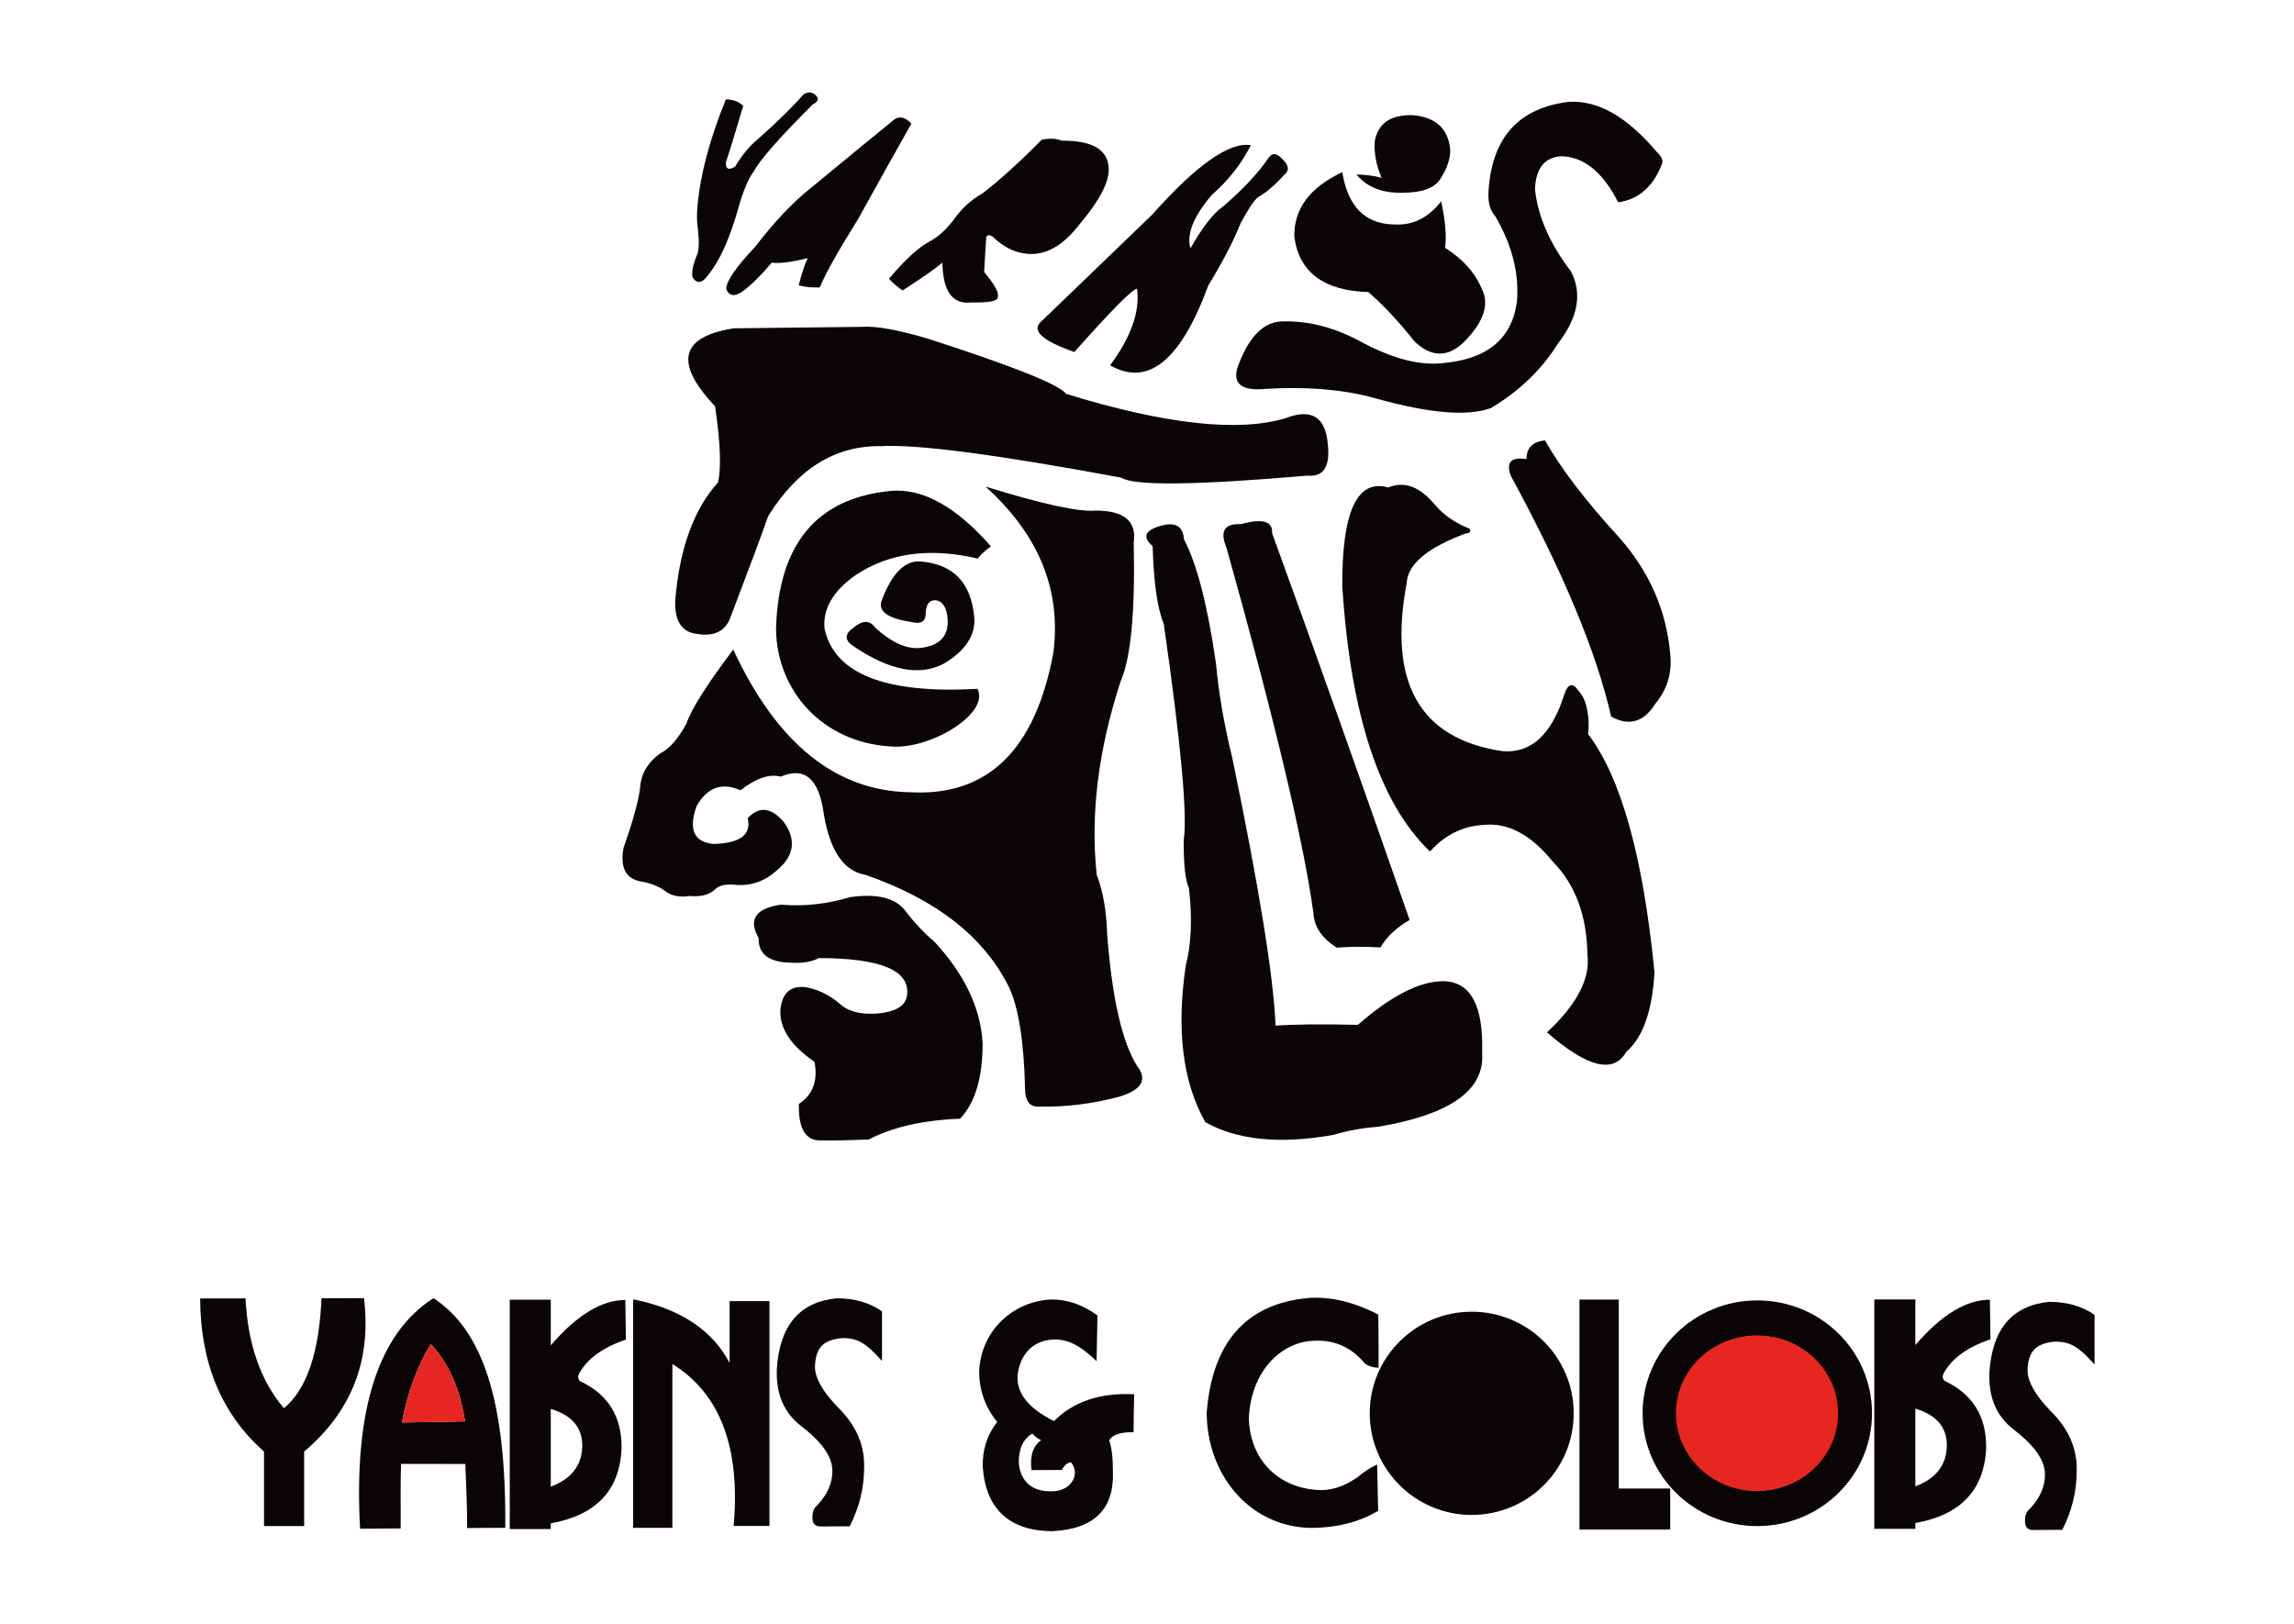
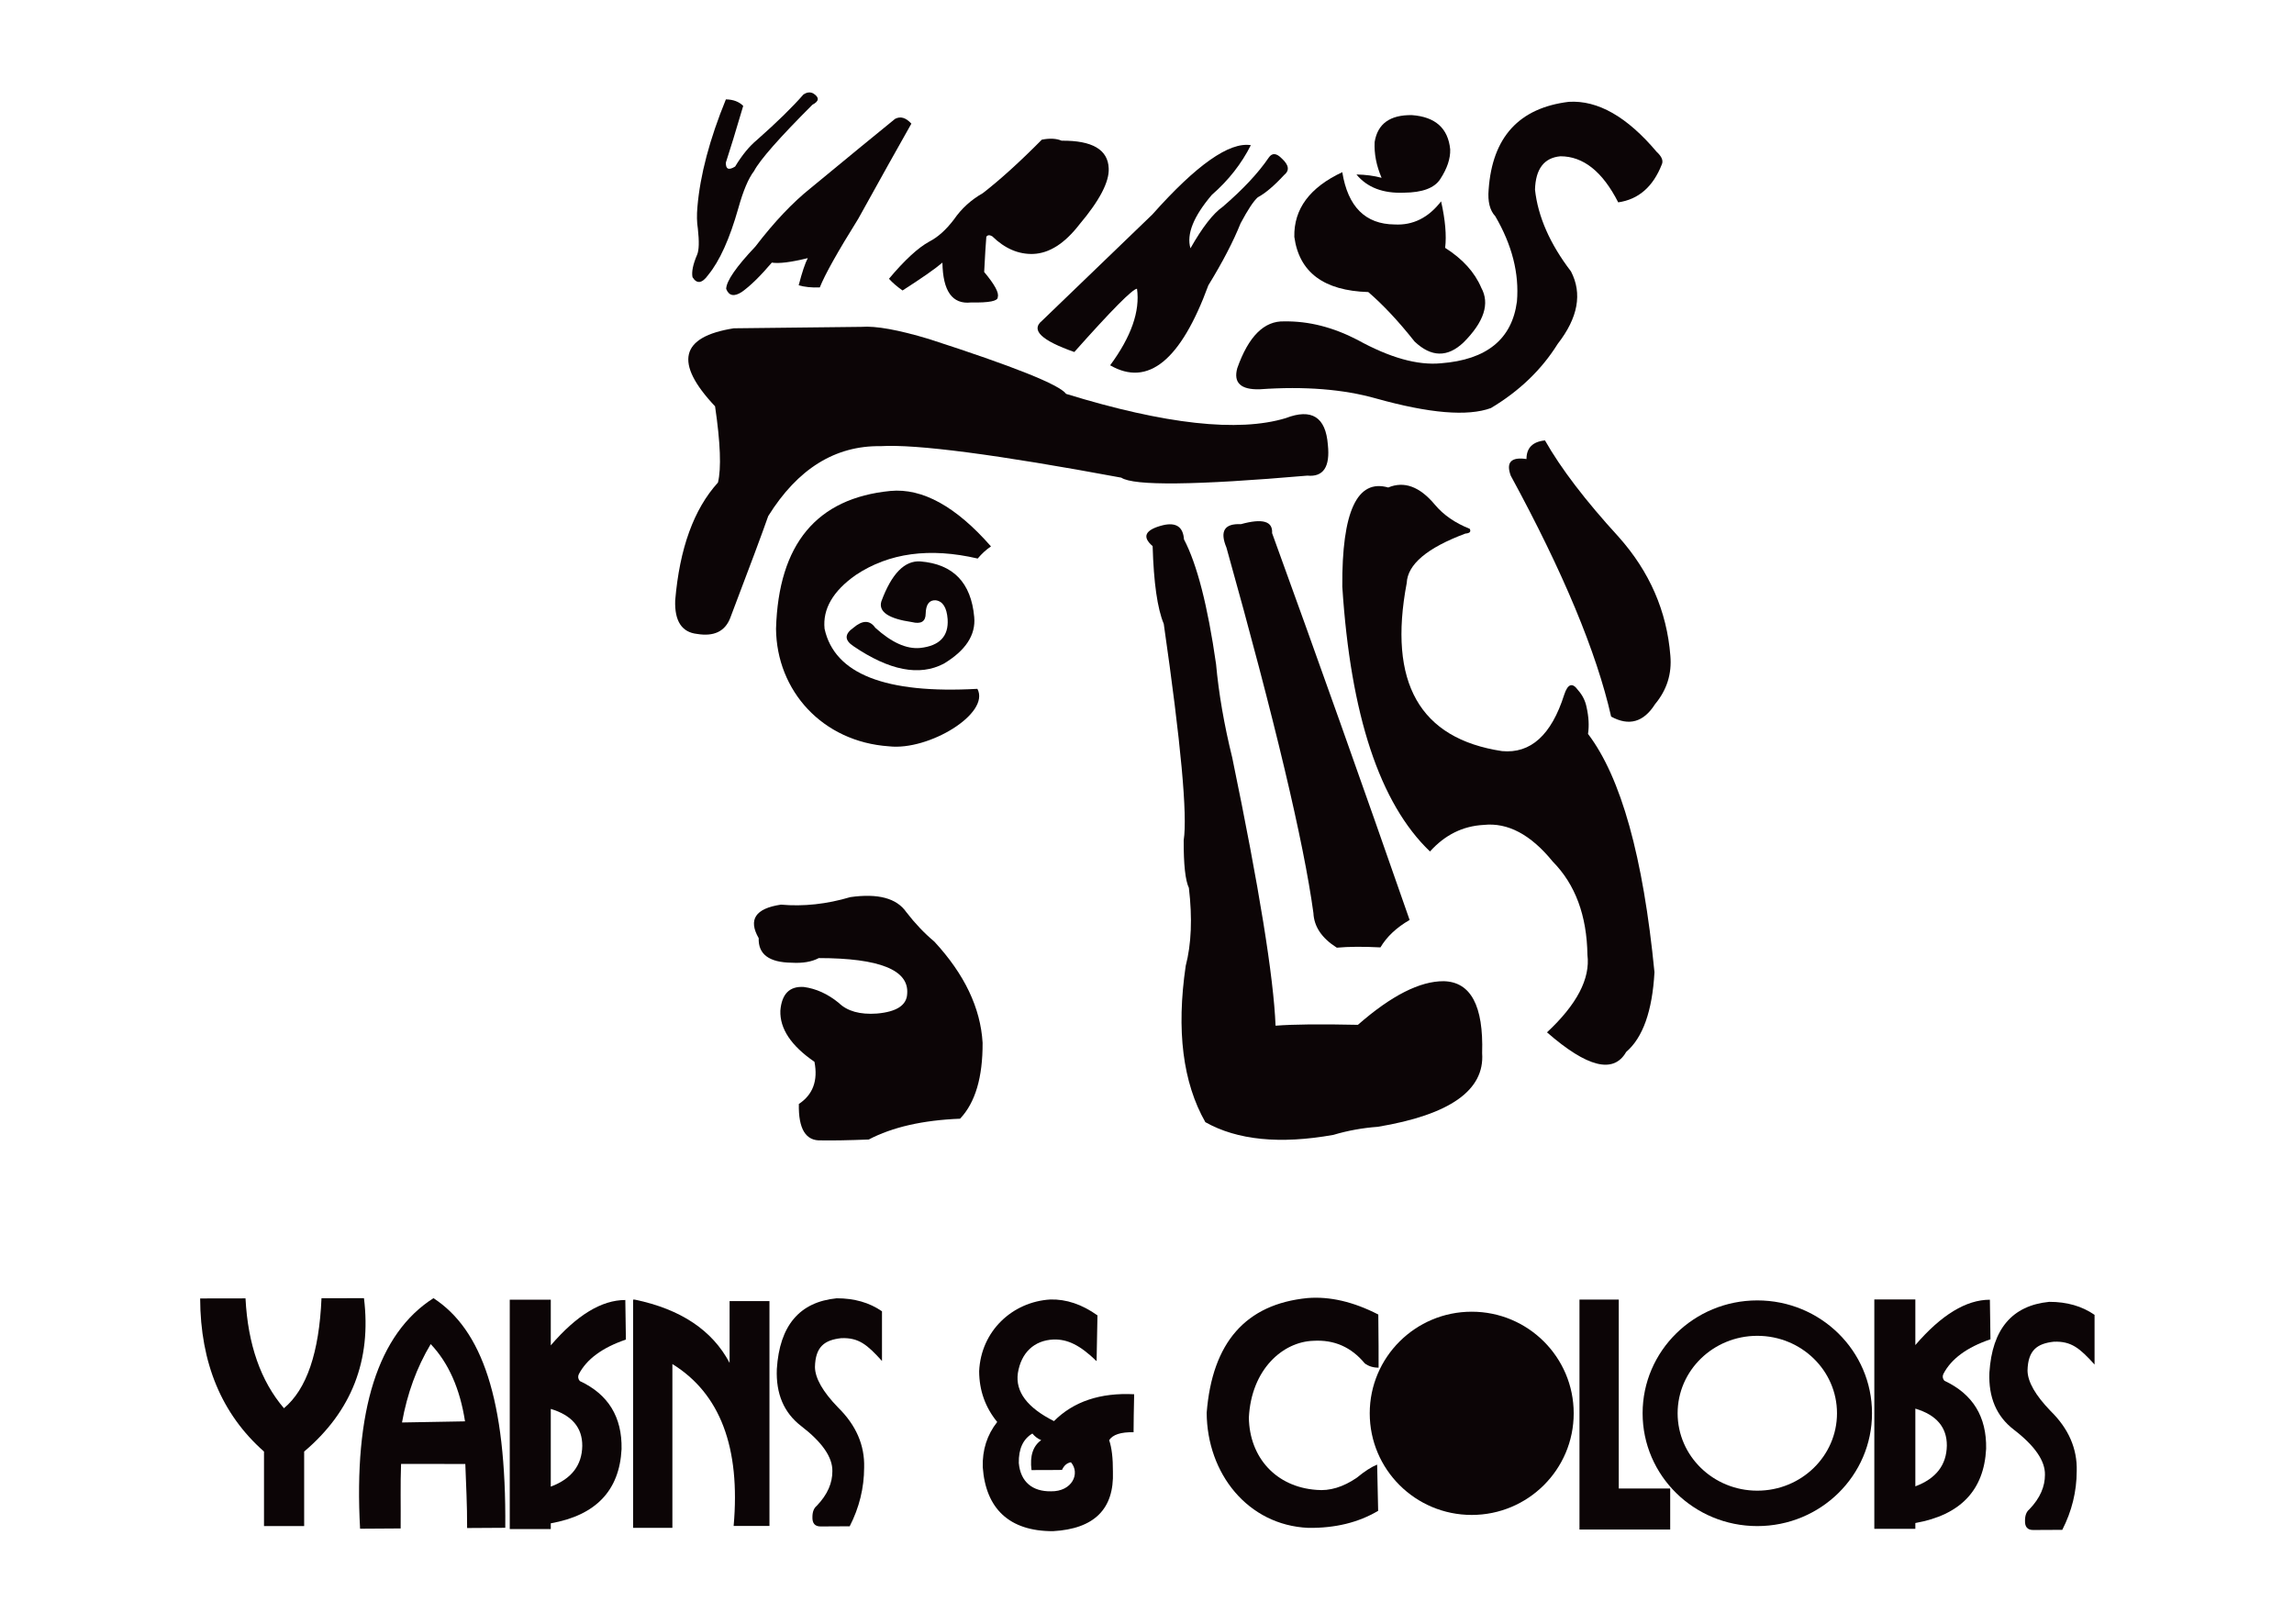
<svg xmlns="http://www.w3.org/2000/svg" width="1588" height="1124" viewBox="0 0 1588 1124" fill="none">
  <mask id="mask0_558_1013" style="mask-type:luminance" maskUnits="userSpaceOnUse" x="0" y="0" width="1588" height="1124">
    <path d="M0.547 0.754H1587.95V1123.27H0.547V0.754Z" fill="white" />
  </mask>
  <g mask="url(#mask0_558_1013)">
    <path fill-rule="evenodd" clip-rule="evenodd" d="M467.395 415.684C470.442 379.648 480.308 352.448 496.995 334.084C499.384 324.22 498.718 306.621 494.995 281.284C466.526 251.117 470.859 233.117 507.995 227.282L596.395 226.282C606.316 225.528 621.848 228.328 642.996 234.684C701.815 253.685 733.482 266.353 737.996 272.684C806.542 293.78 857.208 299.38 889.999 289.485C907.991 282.545 917.724 288.68 919.198 307.884C920.839 323.217 916.106 330.35 904.999 329.284C827.711 335.969 784.778 336.436 776.198 330.684C689.918 314.658 634.384 307.392 609.596 308.884C578.12 308.422 552.187 324.556 531.795 357.284C527.927 368.4 519.127 392 505.395 428.085C501.758 437.17 494.158 440.769 482.595 438.884C471.979 437.737 466.911 430.004 467.395 415.684Z" fill="#0C0506" />
    <path fill-rule="evenodd" clip-rule="evenodd" d="M615.395 516.684C642.899 519.839 685.699 493.971 676.595 476.884C612.895 480.442 577.629 466.575 570.795 435.284C569.427 421.566 576.629 409.166 592.395 398.083C615.435 382.748 643.569 378.948 676.795 386.684C679.665 383.264 682.73 380.464 685.995 378.284C661.759 350.623 638.561 337.823 616.395 339.883C565.306 344.874 538.906 376.674 537.195 435.284C537.595 478.21 569.263 513.543 615.395 516.684Z" fill="#0C0506" />
    <path fill-rule="evenodd" clip-rule="evenodd" d="M631.294 430.684C615.094 428.312 608.026 423.546 610.094 416.384C617.195 397.134 626.23 387.9 637.195 388.684C659.861 390.524 672.261 403.358 674.394 427.184C675.535 439.58 668.502 450.347 653.294 459.484C636.461 468.303 615.594 464.235 590.694 447.284C584.527 443.17 584.561 438.936 590.794 434.584C597.097 429.215 602.129 429.215 605.894 434.584C617.166 444.818 627.531 449.484 636.994 448.584C650.398 447.128 656.733 440.494 655.994 428.684C655.393 420.567 652.625 416.2 647.694 415.583C643.27 415.348 640.97 418.414 640.794 424.784C640.783 430.272 637.615 432.24 631.294 430.684Z" fill="#0C0506" />
-     <path fill-rule="evenodd" clip-rule="evenodd" d="M475.196 500.885C478.582 490.882 489.38 473.816 507.595 449.684C537.771 514.705 578.571 547.638 629.995 548.484C683.767 551.44 716.834 519.172 729.196 451.684C734.719 408.314 719.052 370.048 682.196 336.882C721.623 349.008 746.89 354.541 757.996 353.482C778.063 353.337 786.998 360.737 784.796 375.682C785.898 423.58 782.831 455.714 775.596 472.084C760.202 519.55 754.735 564.084 759.196 605.686C763.547 616.934 765.947 630.534 766.396 646.485C769.78 690.861 776.714 721.396 787.196 738.085C794.391 747.345 790.458 754.345 775.396 759.085C756.627 764.132 738.226 766.465 720.196 766.085C713.288 766.82 709.754 762.82 709.596 754.085C708.831 720.69 705.031 696.958 698.196 682.885C680.866 648.329 647.866 622.596 599.196 605.685C584.05 603.13 574.383 588.929 570.196 563.085C566.891 539.068 556.958 530.602 540.396 537.685C532.616 535.614 523.35 538.748 512.596 547.085C499.686 541.417 489.552 545.084 482.196 558.085C476.416 574.384 480.416 583.117 494.196 584.285C512.434 583.721 520.234 577.789 517.596 566.485C525.39 557.953 533.723 558.818 542.596 569.084C551.488 581.569 549.755 592.836 537.396 602.885C529.535 609.969 520.468 613.236 510.196 612.686C502.783 611.758 497.65 612.825 494.796 615.885C490.907 619.537 485.107 621.005 477.396 620.285C470.299 621.392 464.566 620.19 460.196 616.685C455.779 613.532 450.312 611.4 443.796 610.285C433.25 608.465 429.182 600.733 431.596 587.085C438.891 566.361 442.824 551.496 443.396 542.485C444.707 534.07 449.308 527.07 457.196 521.485C463.507 518.278 469.507 511.412 475.196 500.885Z" fill="#0C0506" />
    <path fill-rule="evenodd" clip-rule="evenodd" d="M566.798 663.287C608.861 663.323 629.262 671.523 627.998 687.887C627.725 695.902 620.726 700.502 606.998 701.687C595.311 702.521 586.511 700.054 580.598 694.287C572.97 688.078 564.905 684.411 556.398 683.287C546.542 682.654 541.142 688.121 540.198 699.689C539.779 712.202 547.646 724.001 563.798 735.089C566.342 748.099 562.742 757.833 552.998 764.287C552.634 781.669 557.834 790.069 568.598 789.487C576.467 789.638 587.399 789.438 601.398 788.887C617.758 780.309 638.825 775.509 664.598 774.487C675.121 763.378 680.321 745.845 680.198 721.887C678.767 697.745 667.634 674.413 646.798 651.887C639.897 646.105 633.43 639.306 627.398 631.486C620.726 621.823 607.793 618.357 588.598 621.087C572.223 625.946 556.225 627.679 540.598 626.287C522.926 628.903 517.793 636.637 525.198 649.487C524.803 660.629 532.403 666.295 547.997 666.487C555.63 666.942 561.897 665.875 566.798 663.287Z" fill="#0C0506" />
    <path fill-rule="evenodd" clip-rule="evenodd" d="M858.998 362.89C873.958 358.739 881.158 360.807 880.599 369.089C911.561 454.319 943.294 543.585 975.799 636.889C966.697 642.157 959.963 648.491 955.599 655.889C943.729 655.272 933.662 655.337 925.399 656.089C915.026 649.531 909.627 641.531 909.198 632.089C902.501 582.865 882.434 498.532 848.998 379.089C844.263 367.733 847.597 362.334 858.998 362.89Z" fill="#0C0506" />
    <path fill-rule="evenodd" clip-rule="evenodd" d="M841.798 459.694C836.012 419.319 828.612 390.551 819.599 373.39C818.991 364.755 814.158 361.488 805.099 363.59C792.676 366.708 790.276 371.542 797.898 378.09C798.632 403.418 801.199 421.351 805.599 431.888C817.5 514.57 822.102 564.503 819.398 581.69C819.326 598.52 820.524 609.52 822.996 614.69C825.459 635.58 824.726 653.58 820.796 668.688C814.246 713.375 818.778 749.443 834.396 776.89C856.5 789.334 886.035 792.267 922.996 785.691C932.895 782.73 943.16 780.864 953.798 780.092C1003.76 771.755 1027.83 754.755 1026 729.092C1027.01 696.334 1018.14 679.734 999.398 679.291C982.911 679.195 963.11 689.262 939.998 709.494C914.122 708.924 895.122 709.123 882.996 710.092C881.654 676.455 871.654 614.59 852.998 524.494C847.383 501.699 843.651 480.099 841.798 459.694Z" fill="#0C0506" />
    <path fill-rule="evenodd" clip-rule="evenodd" d="M989.892 589.494C955.124 556.196 934.892 495.062 929.196 406.093C928.853 354.198 939.453 331.332 960.994 337.494C972.009 332.888 982.742 336.822 993.196 349.293C999.142 356.438 1007.21 362.038 1017.4 366.093C1018.45 368.07 1017.45 369.169 1014.4 369.393C987.928 379.286 974.394 390.688 973.796 403.593C960.729 472.592 982.728 511.392 1039.79 519.994C1059.61 521.846 1073.95 508.846 1082.79 480.994C1085.27 473.378 1088.47 472.312 1092.39 477.793C1095.46 481.261 1097.43 485.194 1098.29 489.594C1099.8 496.301 1100.13 502.468 1099.29 508.094C1122.16 538.197 1137.49 593.197 1145.29 673.093C1143.8 699.953 1137.26 718.353 1125.69 728.294C1116.98 743.541 1098.72 739.009 1070.89 714.694C1091.58 695.412 1100.92 677.545 1098.89 661.094C1098.47 633.808 1090.47 612.274 1074.89 596.494C1059.69 577.785 1043.76 569.318 1027.09 571.094C1012.64 571.849 1000.24 577.981 989.892 589.494Z" fill="#0C0506" />
    <path fill-rule="evenodd" clip-rule="evenodd" d="M1045.79 329.296C1082.02 395.896 1105.18 451.496 1115.29 496.095C1127.63 502.869 1137.76 500.003 1145.69 487.495C1153.87 477.688 1157.4 466.489 1156.29 453.895C1153.84 423.107 1141.9 395.708 1120.49 371.696C1097.53 346.611 1080.53 324.343 1069.49 304.895C1060.97 305.771 1056.7 310.072 1056.69 317.796C1046.04 316.217 1042.41 320.049 1045.79 329.296Z" fill="#0C0506" />
    <path fill-rule="evenodd" clip-rule="evenodd" d="M1025.39 199.196C1020.83 188.466 1012.5 179.266 1000.39 171.596C1001.42 163.002 1000.48 152.27 997.585 139.396C988.8 150.77 978.069 156.099 965.387 155.398C945.132 155.199 933.063 143.136 929.185 119.196C906.637 129.751 895.572 144.683 895.988 163.996C899.337 188.536 916.404 201.27 947.189 202.196C957.457 211.022 968.124 222.422 979.189 236.396C990.76 247.392 1002.09 247.592 1013.19 236.996C1027.37 222.767 1031.43 210.167 1025.39 199.196Z" fill="#0C0506" />
    <path fill-rule="evenodd" clip-rule="evenodd" d="M951.588 98.295C951.164 106.339 952.764 114.606 956.388 123.096C951.104 121.672 945.304 120.906 938.988 120.795C946.41 129.791 957.376 133.991 971.888 133.396C984.644 133.302 993.01 130.168 996.99 123.996C1001.79 116.658 1004.09 109.791 1003.89 103.395C1002.43 88.783 993.598 80.883 977.388 79.695C962.231 79.474 953.631 85.674 951.588 98.295Z" fill="#0C0506" />
    <path fill-rule="evenodd" clip-rule="evenodd" d="M952.689 275.898C989.543 286.201 1016.01 288.401 1032.09 282.498C1051.75 270.746 1067.15 255.946 1078.29 238.097C1092.39 219.985 1095.46 203.251 1087.49 187.895C1072.94 168.859 1064.64 149.993 1062.59 131.295C1063.01 116.919 1068.87 109.219 1080.19 108.195C1096.04 108.19 1109.37 118.822 1120.19 140.095C1134.25 138.075 1144.32 129.31 1150.39 113.795C1151.53 111.237 1150.33 108.337 1146.79 105.095C1126.32 80.81 1106.05 69.277 1085.99 70.496C1051.53 74.698 1033.03 94.965 1030.49 131.294C1029.79 139.555 1031.32 145.689 1035.09 149.695C1046.72 169.619 1051.72 189.287 1050.09 208.697C1046.69 234.805 1029.15 249.071 997.489 251.498C981.323 253.054 962.055 247.654 939.689 235.297C922.74 226.509 905.873 222.242 889.089 222.498C875.155 221.994 864.287 232.794 856.489 254.898C853.707 265.021 858.905 269.887 872.088 269.498C903.101 267.313 929.967 269.447 952.689 275.898Z" fill="#0C0506" />
    <path fill-rule="evenodd" clip-rule="evenodd" d="M721.284 222.1C754.868 189.683 780.335 165.149 797.686 148.5C828.243 114.136 850.976 98.136 865.884 100.5C859.414 113.38 850.414 124.848 838.884 134.9C826.171 149.848 821.238 162.181 824.086 171.9C832.327 157.361 839.795 147.763 846.484 143.1C860.426 131.111 871.026 119.777 878.284 109.1C880.616 105.679 883.65 105.912 887.384 109.8C892.296 114.303 892.796 118.103 888.884 121.2C881.948 128.691 875.882 133.824 870.686 136.6C867.778 139.151 863.812 145.151 858.784 154.6C853.715 167.239 846.282 181.539 836.484 197.5C817.391 249.544 794.724 268.011 768.484 252.9C783.06 233.148 789.26 215.481 787.086 199.9C784.074 199.968 769.607 214.569 743.686 243.7C720.844 235.677 713.378 228.477 721.284 222.1Z" fill="#0C0506" />
    <path fill-rule="evenodd" clip-rule="evenodd" d="M721.184 96.7C726.707 95.612 731.272 95.844 734.885 97.4C756.107 97.201 766.973 103.568 767.485 116.5C767.981 125.804 761.248 138.737 747.285 155.3C737.101 168.509 726.435 175.343 715.284 175.799C705.061 176.16 695.595 172.095 686.884 163.6C685.052 162.535 683.685 162.635 682.784 163.899C682.385 168.361 681.885 176.495 681.284 188.3C688.581 197.007 691.713 202.807 690.684 205.7C690.908 208.409 684.741 209.643 672.184 209.4C659.275 210.827 652.675 201.627 652.384 181.8C647.581 185.94 638.38 192.373 624.784 201.1C621.033 198.473 617.899 195.773 615.383 193C626.185 180.092 635.519 171.492 643.383 167.199C649.276 164.176 654.943 159.077 660.384 151.899C665.555 144.404 672.221 138.337 680.384 133.699C692.443 124.337 706.043 112.004 721.184 96.7Z" fill="#0C0506" />
    <path fill-rule="evenodd" clip-rule="evenodd" d="M619.587 82.3C623.305 80.308 627.071 81.408 630.887 85.6C621.503 102.172 609.238 124.139 594.087 151.5C579.89 174.249 571.023 190.082 567.487 199.001C561.777 199.184 556.91 198.684 552.887 197.5C555.235 188.452 557.336 182.185 559.188 178.7C547.516 181.568 539.215 182.602 534.286 181.8C526.408 191.074 519.541 197.808 513.687 202.001C508.282 205.589 504.615 204.922 502.688 200.001C502.835 194.538 509.569 184.772 522.888 170.7C535.883 153.728 548.616 140.26 561.088 130.3C588.122 107.996 607.623 91.996 619.587 82.3Z" fill="#0C0506" />
    <path fill-rule="evenodd" clip-rule="evenodd" d="M483.087 158.298C482.371 153.908 482.272 148.874 482.788 143.2C484.656 121.194 491.223 96.394 502.488 68.799C507.538 68.872 511.539 70.372 514.488 73.299C509.248 91.061 505.248 104.128 502.488 112.5C502.298 117.136 504.431 118.07 508.888 115.298C513.71 107.334 518.776 101.168 524.088 96.799C538.019 84.465 548.686 74.032 556.088 65.499C558.57 63.752 560.938 63.519 563.19 64.799C567.312 67.545 567.046 70.112 562.39 72.5C539.51 95.385 526.042 110.685 521.988 118.4C518.096 123.449 514.463 132.049 511.087 144.198C505.106 165.321 498.172 180.688 490.287 190.298C486.048 196.246 482.415 196.78 479.387 191.898C478.64 188.252 479.706 183.052 482.587 176.298C483.908 173.221 484.075 167.221 483.087 158.298Z" fill="#0C0506" />
    <path fill-rule="evenodd" clip-rule="evenodd" d="M1120.58 1058.9H1156.18V1030.5H1120.58V899.701H1093.38V1058.9H1120.58Z" fill="#0C0506" />
    <path fill-rule="evenodd" clip-rule="evenodd" d="M1018.78 908.101C1057.78 908.101 1089.38 939.597 1089.38 978.452C1089.38 1017.31 1057.78 1048.8 1018.78 1048.8C979.792 1048.8 948.184 1017.31 948.184 978.452C948.184 939.597 979.792 908.101 1018.78 908.101Z" fill="#0C0506" />
    <path fill-rule="evenodd" clip-rule="evenodd" d="M1216.48 924.8C1186.02 924.8 1161.32 948.798 1161.32 978.4C1161.32 1008 1186.02 1032 1216.48 1032C1246.95 1032 1271.64 1008 1271.64 978.4C1271.64 948.798 1246.95 924.8 1216.48 924.8ZM1216.48 900.278C1260.34 900.278 1295.88 935.255 1295.88 978.4C1295.88 1021.55 1260.34 1056.52 1216.48 1056.52C1172.63 1056.52 1137.08 1021.55 1137.08 978.4C1137.08 935.255 1172.63 900.278 1216.48 900.278Z" fill="#0C0506" />
-     <path fill-rule="evenodd" clip-rule="evenodd" d="M1216.28 924.545C1247.27 924.545 1272.4 948.657 1272.4 978.401C1272.4 1008.14 1247.27 1032.26 1216.28 1032.26C1185.29 1032.26 1160.16 1008.14 1160.16 978.401C1160.16 948.657 1185.29 924.545 1216.28 924.545Z" fill="#E82621" />
    <path fill-rule="evenodd" clip-rule="evenodd" d="M1325.88 1029C1340.2 1023.65 1347.47 1014.25 1347.68 1000.8C1347.75 988.104 1340.49 979.57 1325.88 975.201V1029ZM1325.88 1054.4V1058.4H1297.48V899.6H1325.88V931.2C1343.85 910.274 1361.05 899.808 1377.48 899.801C1377.76 917.933 1377.89 927.068 1377.88 927.2C1361.57 932.746 1350.7 940.746 1345.28 951.2C1344.52 952.87 1344.75 954.438 1345.98 955.901C1365.67 965.078 1375.3 980.778 1374.88 1003C1373.43 1031.72 1357.1 1048.85 1325.88 1054.4Z" fill="#0C0506" />
    <path fill-rule="evenodd" clip-rule="evenodd" d="M381.271 1029.2C395.595 1023.85 402.862 1014.45 403.07 1001C403.148 988.302 395.883 979.77 381.271 975.4V1029.2ZM381.271 1054.6V1058.6H352.871V899.799H381.271V931.399C399.242 910.474 416.442 900.007 432.871 899.999C433.15 918.132 433.283 927.267 433.272 927.399C416.962 932.946 406.095 940.944 400.671 951.399C399.91 953.07 400.144 954.636 401.371 956.1C421.066 965.278 430.699 980.978 430.271 1003.2C428.826 1031.92 412.492 1049.05 381.271 1054.6Z" fill="#0C0506" />
    <path fill-rule="evenodd" clip-rule="evenodd" d="M565.395 1042.47C573.057 1034.5 576.209 1026.49 576.197 1018.57C576.408 1008.91 569.191 998.462 554.548 987.215C542.66 978.054 537.06 964.92 537.748 947.815C539.636 917.712 553.436 901.379 579.147 898.815C591.368 898.786 601.835 901.786 610.548 907.815V942.215C600.267 930.879 594.467 925.962 582.348 926.415C570.813 927.69 564.447 932.258 564.147 946.415C564.269 954.198 569.603 963.531 580.147 974.415C592.608 986.652 598.624 1000.5 598.197 1015.97C598.155 1030.16 594.821 1043.73 588.196 1056.66C574.795 1056.73 568.095 1056.77 568.095 1056.77C564.117 1056.8 562.217 1054.6 562.395 1050.16C562.411 1046.64 563.412 1044.08 565.395 1042.47Z" fill="#0C0506" />
    <path fill-rule="evenodd" clip-rule="evenodd" d="M1404.79 1044.92C1412.45 1036.96 1415.6 1028.95 1415.59 1021.02C1415.8 1011.37 1408.59 1000.92 1393.94 989.672C1382.05 980.512 1376.45 967.379 1377.14 950.274C1379.03 920.171 1392.83 903.838 1418.54 901.274C1430.76 901.244 1441.23 904.244 1449.94 910.274V944.672C1439.66 933.338 1433.86 928.419 1421.74 928.874C1410.21 930.148 1403.84 934.716 1403.54 948.874C1403.66 956.656 1409 965.99 1419.54 976.874C1432 989.111 1438.02 1002.96 1437.59 1018.42C1437.55 1032.62 1434.22 1046.19 1427.59 1059.12C1414.19 1059.19 1407.49 1059.22 1407.49 1059.22C1403.51 1059.26 1401.61 1057.06 1401.79 1052.62C1401.81 1049.1 1402.81 1046.53 1404.79 1044.92Z" fill="#0C0506" />
    <path fill-rule="evenodd" clip-rule="evenodd" d="M905.614 1057.75C863.758 1055.87 835.527 1020.1 835.316 978.047C839.168 929.32 862.435 902.854 905.118 898.647C920.547 897.404 936.88 901.206 954.118 910.047C954.298 926.579 954.364 938.846 954.318 946.846C950.542 946.851 947.343 945.851 944.718 943.847C935.363 932.562 923.498 927.362 909.116 928.246C888.156 928.915 866.191 947.85 864.518 981.447C864.946 1009.08 883.346 1029.45 911.315 1031.45C920.45 1032.33 929.751 1029.53 939.215 1023.05C944.664 1018.56 949.364 1015.53 953.315 1013.95C953.78 1035.28 954.014 1045.95 954.014 1045.95C940.323 1054.07 924.191 1058 905.614 1057.75Z" fill="#0C0506" />
    <path fill-rule="evenodd" clip-rule="evenodd" d="M705.253 1012.84C706.409 1025.93 714.743 1032.66 727.553 1032.44C742.17 1032.66 747.971 1020.06 741.353 1012.34C738.637 1012.78 736.57 1014.54 735.154 1017.64C727.887 1017.74 720.853 1017.77 714.053 1017.74C712.813 1007.97 715.046 1001.07 720.753 997.038C718.365 996.022 716.331 994.489 714.653 992.438C708.221 996.26 705.087 1003.06 705.253 1012.84ZM759.706 910.64C759.307 931.773 759.107 942.341 759.107 942.341C747.569 931.182 739.035 927.082 729.307 927.34C715.869 927.917 706.835 936.484 704.606 950.641C702.798 963.492 711.13 974.558 729.605 983.842C743.139 970.265 761.639 964.065 785.106 965.242C784.866 975.774 784.733 984.541 784.706 991.541C775.906 991.366 770.271 993.2 767.806 997.042C769.589 1002.22 770.455 1009.49 770.406 1018.84C771.33 1044.71 757.498 1058.44 728.906 1060.04C698.443 1060.1 682.343 1044.23 680.306 1015.74C679.947 1003.79 683.281 993.36 690.306 984.441C682.039 974.312 677.873 962.613 677.805 949.34C679.043 921.489 700.777 901.222 727.107 899.64C738.154 899.364 749.021 903.029 759.706 910.64Z" fill="#0C0506" />
    <path fill-rule="evenodd" clip-rule="evenodd" d="M507.854 1056.44C512.661 1002.14 498.529 964.773 465.454 944.336V1057.74H438.254V899.736H439.454C471.266 906.365 493.133 920.965 505.053 943.536V900.738H532.653V1056.44H507.854Z" fill="#0C0506" />
    <path fill-rule="evenodd" clip-rule="evenodd" d="M278.287 984.785C281.892 964.729 288.515 946.642 298.155 930.527C310.478 943.526 318.396 961.354 321.908 984.01L278.287 984.785ZM277.351 1058.15C277.496 1041.75 277.092 1027.56 277.638 1013.49L322.111 1013.51C322.6 1027.76 323.414 1041.4 323.355 1057.86L349.774 1057.7C350.539 968.762 333.635 920.573 300.059 898.727C261.683 923.265 244.75 976.466 249.258 1058.33L277.351 1058.15Z" fill="#0C0506" />
-     <path fill-rule="evenodd" clip-rule="evenodd" d="M278.285 984.785L321.906 984.01C318.394 961.354 310.476 943.526 298.153 930.527C288.513 946.642 281.89 964.729 278.285 984.785Z" fill="#E82621" />
    <path fill-rule="evenodd" clip-rule="evenodd" d="M182.751 1004.92C153.449 979.008 138.716 943.675 138.551 898.923L169.951 898.868C171.597 930.756 180.464 956.107 196.551 974.924C212.273 961.853 220.941 936.471 222.552 898.776L251.951 898.724C257.244 941.656 243.444 977.056 210.551 1004.92V1056.52H182.751V1004.92Z" fill="#0C0506" />
  </g>
</svg>